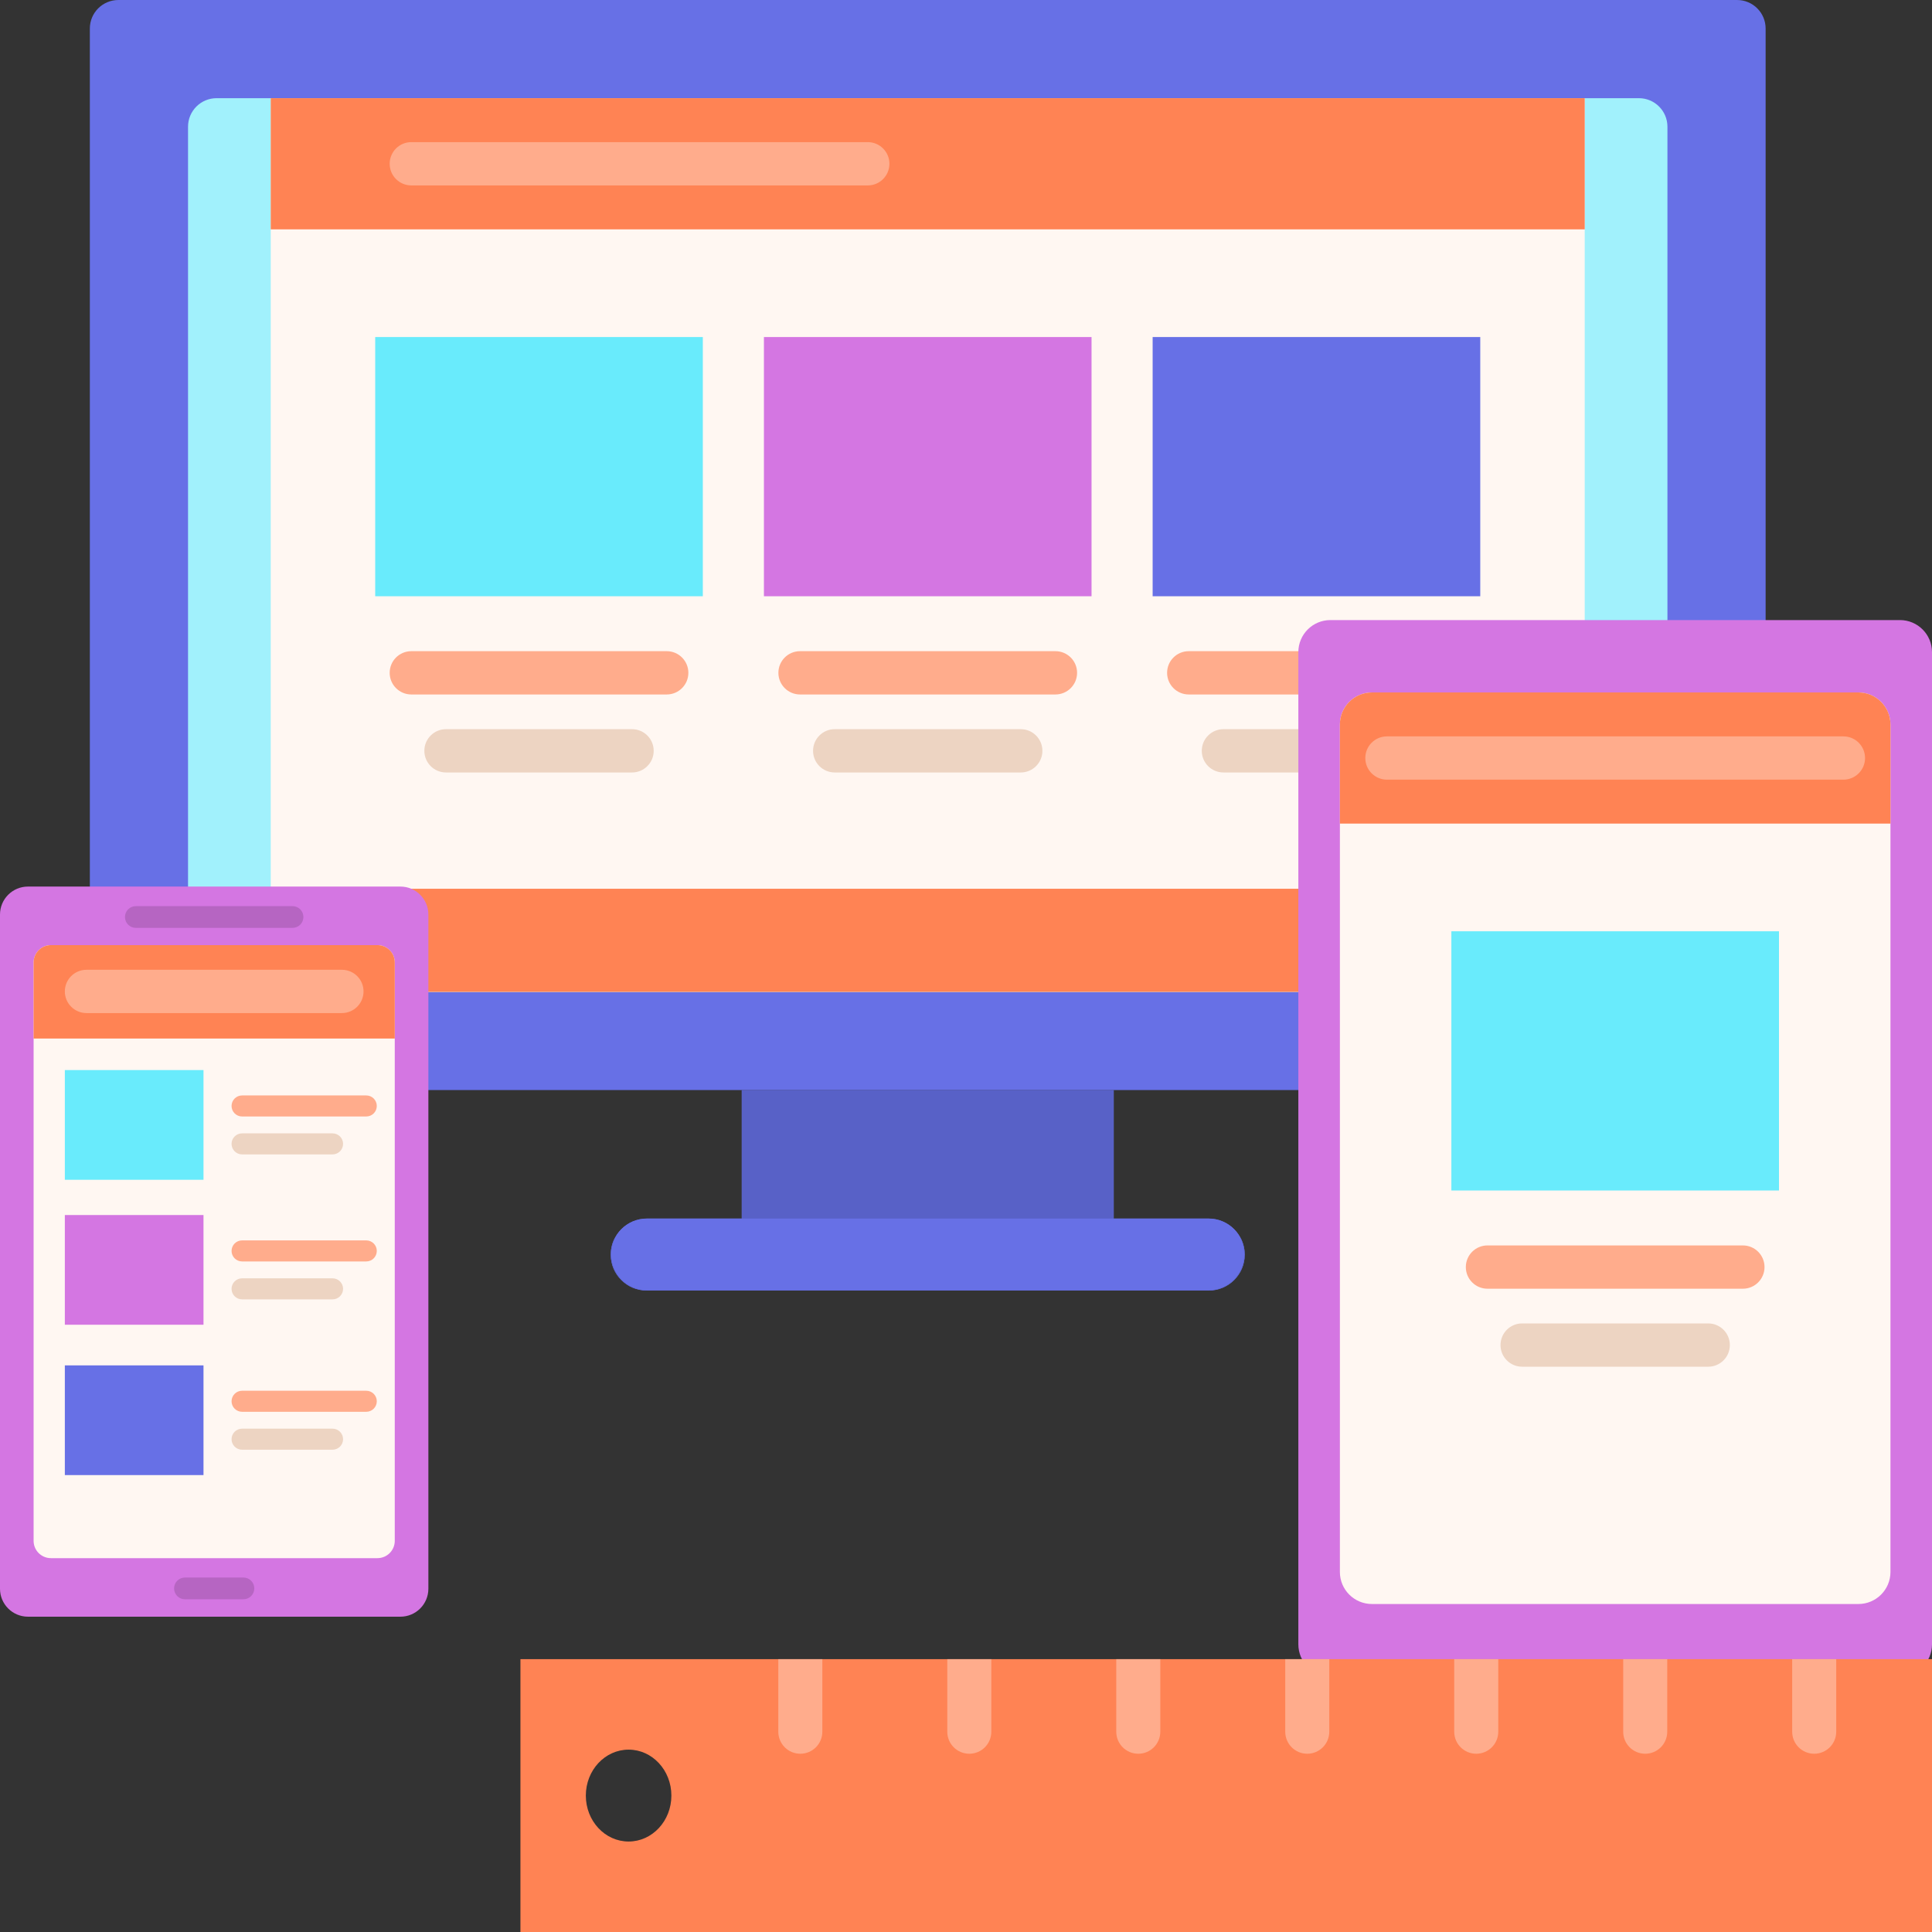
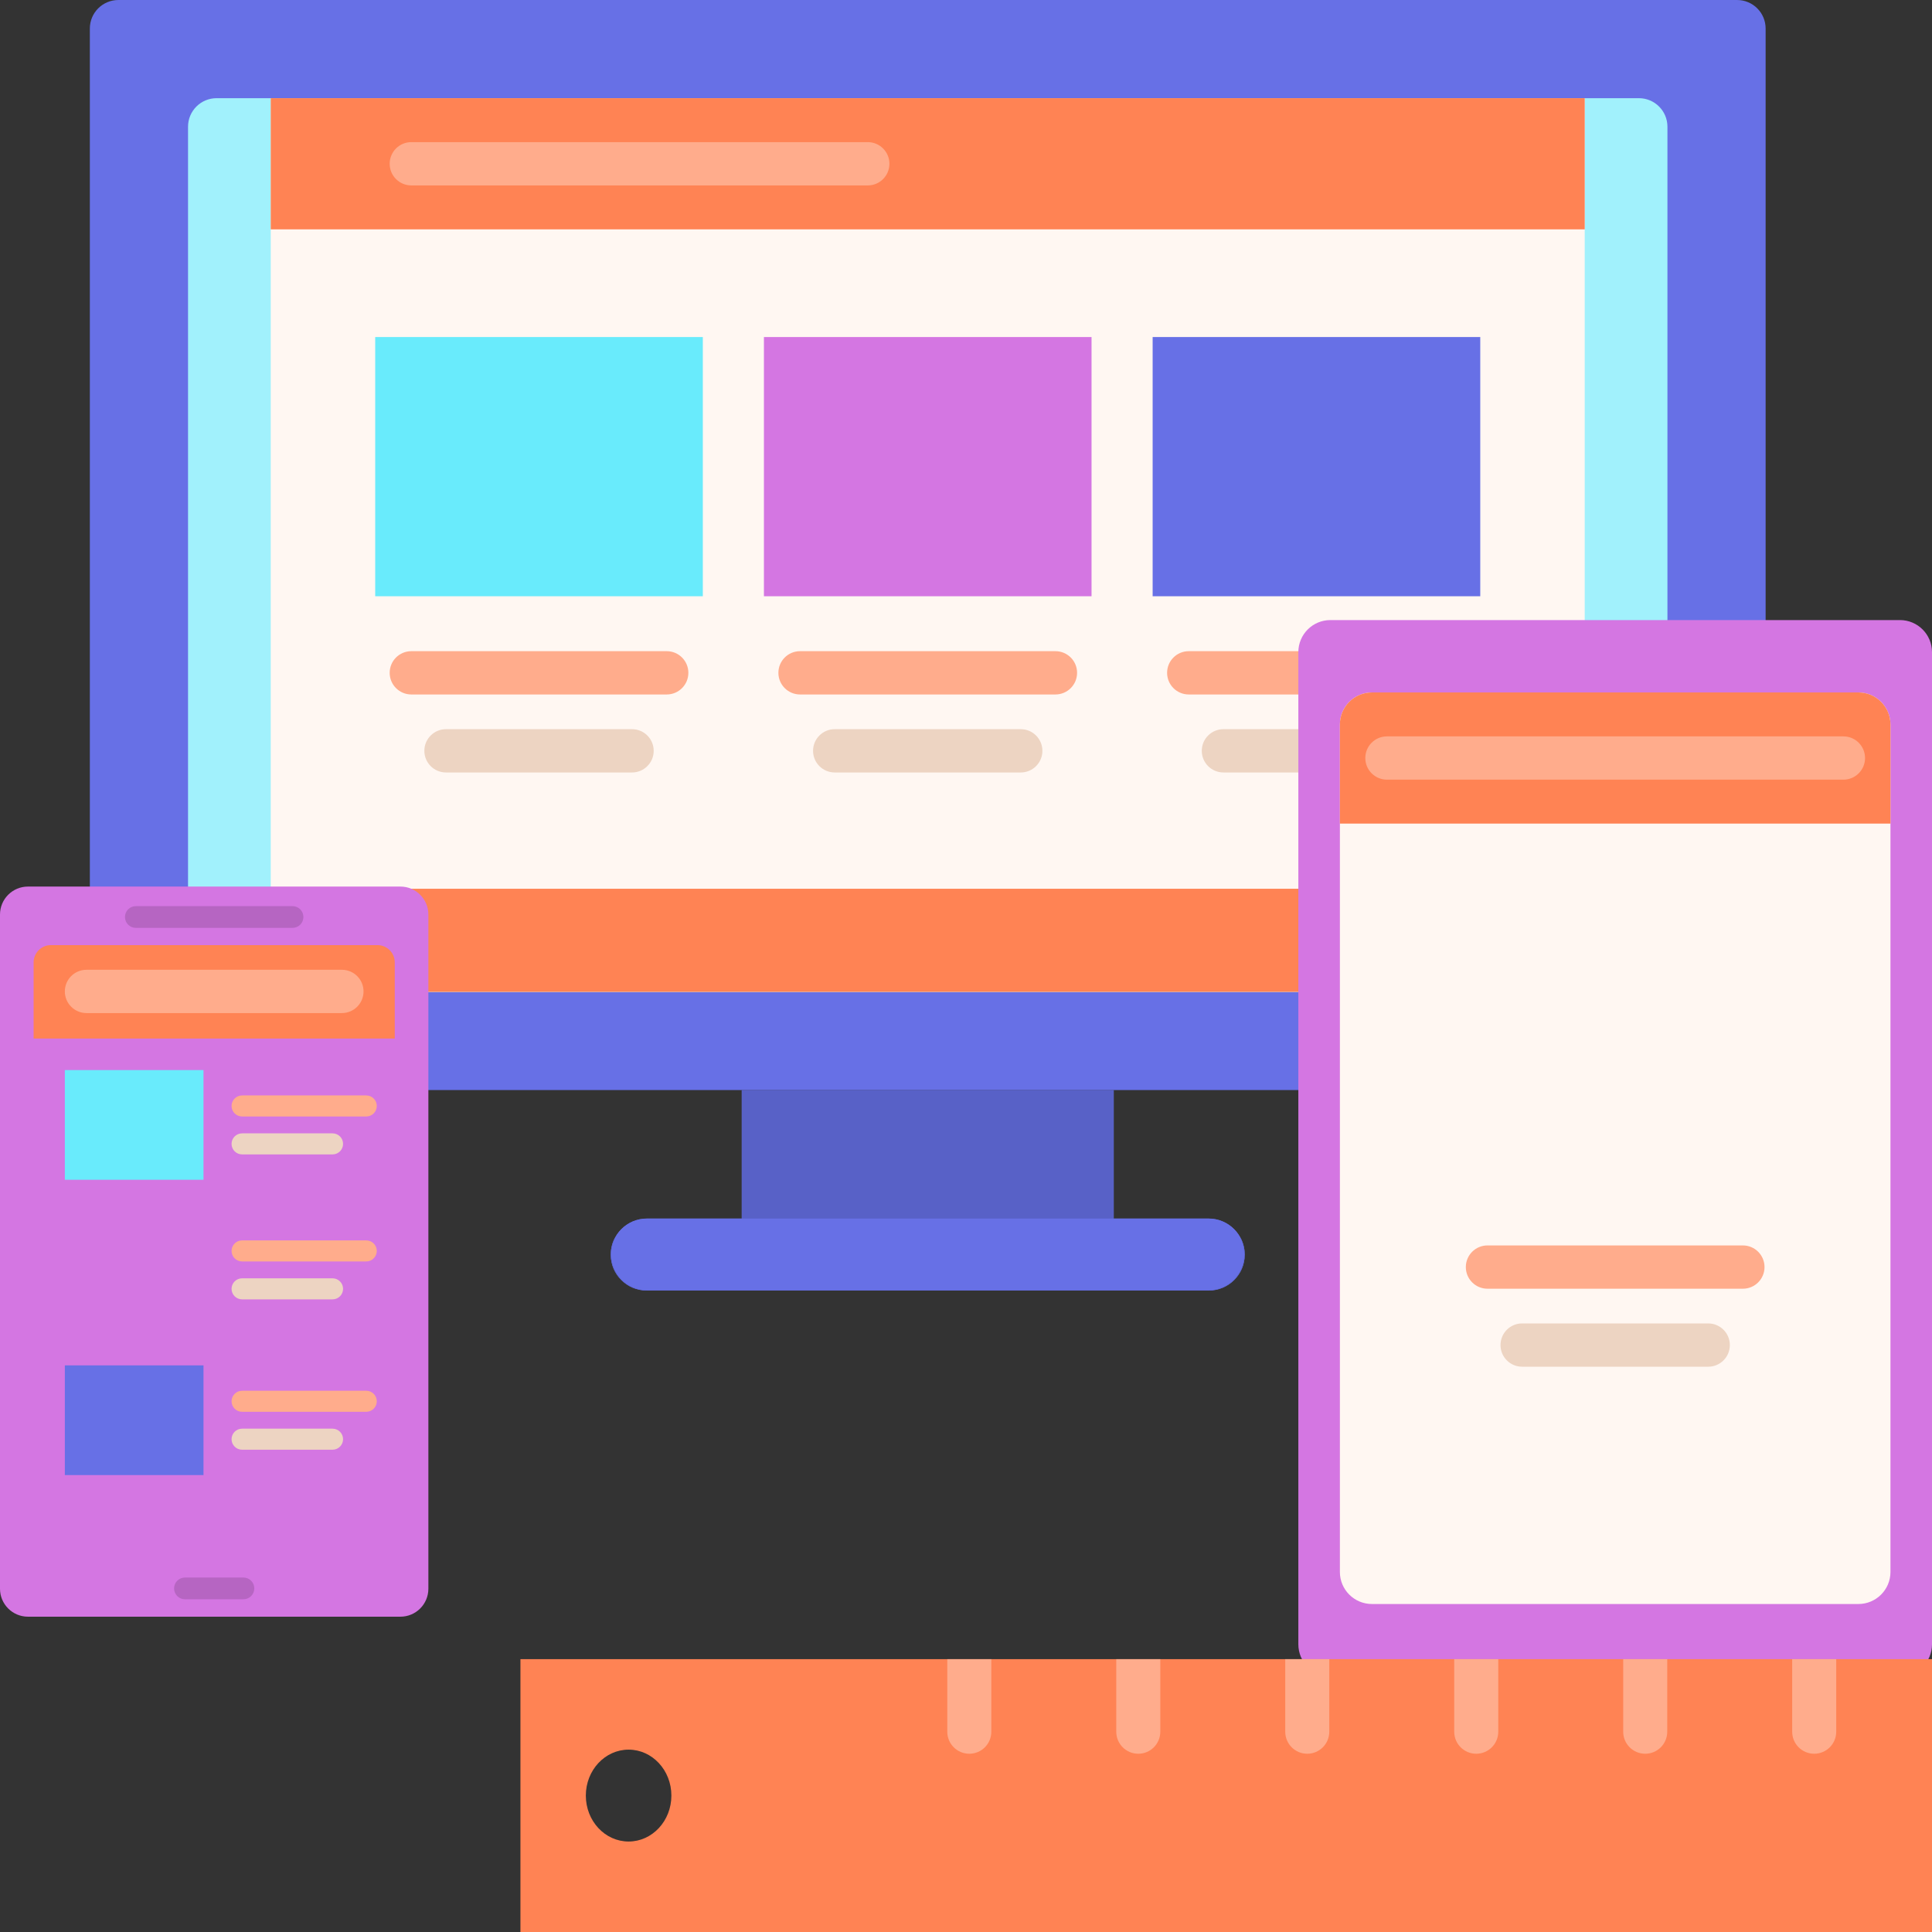
<svg xmlns="http://www.w3.org/2000/svg" id="Layer_1" viewBox="0 0 512 512">
  <rect x="0" y="0" width="512" height="512" fill="#333333" stroke="none" />
  <g>
    <path id="XMLID_580_" d="m460.348 288.881h-428.977c-4.176 0-7.562-3.386-7.562-7.562v-273.757c0-4.176 3.385-7.562 7.562-7.562h428.978c4.176 0 7.562 3.386 7.562 7.562v273.757c-.001 4.176-3.386 7.562-7.563 7.562z" fill="#6770e6" />
    <path id="XMLID_579_" d="m49.83 255.298v-221.715c0-4.176 3.386-7.562 7.562-7.562h376.935c4.176 0 7.562 3.386 7.562 7.562v221.714c0 4.176-3.386 7.562-7.562 7.562h-376.935c-4.176 0-7.562-3.385-7.562-7.561z" fill="#a1f1fc" />
    <path id="XMLID_265_" d="m71.752 26.022h348.216v236.838h-348.216z" fill="#fff7f2" />
    <path id="XMLID_191_" d="m71.752 235.532h348.216v27.327h-348.216z" fill="#ff8354" />
    <path id="XMLID_264_" d="m99.435 89.318h86.822v68.695h-86.822z" fill="#69ebfc" />
    <path id="XMLID_263_" d="m202.448 89.318h86.822v68.695h-86.822z" fill="#d476e2" />
    <path id="XMLID_262_" d="m305.462 89.318h86.822v68.695h-86.822z" fill="#6770e6" />
    <path id="XMLID_261_" d="m176.689 184.042h-67.685c-3.168 0-5.736-2.568-5.736-5.736 0-3.168 2.568-5.736 5.736-5.736h67.685c3.168 0 5.736 2.568 5.736 5.736 0 3.168-2.568 5.736-5.736 5.736z" fill="#ffac8c" />
    <path id="XMLID_260_" d="m167.5 204.712h-49.308c-3.168 0-5.736-2.568-5.736-5.736 0-3.168 2.568-5.736 5.736-5.736h49.308c3.168 0 5.736 2.568 5.736 5.736 0 3.168-2.568 5.736-5.736 5.736z" fill="#edd4c2" />
    <path id="XMLID_259_" d="m270.513 204.712h-49.308c-3.168 0-5.736-2.568-5.736-5.736 0-3.168 2.568-5.736 5.736-5.736h49.308c3.168 0 5.736 2.568 5.736 5.736 0 3.168-2.568 5.736-5.736 5.736z" fill="#edd4c2" />
    <path id="XMLID_258_" d="m373.527 204.712h-49.308c-3.168 0-5.736-2.568-5.736-5.736 0-3.168 2.568-5.736 5.736-5.736h49.308c3.168 0 5.736 2.568 5.736 5.736 0 3.168-2.568 5.736-5.736 5.736z" fill="#edd4c2" />
    <path id="XMLID_257_" d="m279.702 184.042h-67.685c-3.168 0-5.736-2.568-5.736-5.736 0-3.168 2.568-5.736 5.736-5.736h67.685c3.168 0 5.736 2.568 5.736 5.736 0 3.168-2.568 5.736-5.736 5.736z" fill="#ffac8c" />
    <path id="XMLID_256_" d="m382.716 184.042h-67.686c-3.168 0-5.736-2.568-5.736-5.736 0-3.168 2.568-5.736 5.736-5.736h67.685c3.168 0 5.736 2.568 5.736 5.736.001 3.168-2.567 5.736-5.735 5.736z" fill="#ffac8c" />
    <path id="XMLID_255_" d="m71.752 26.022h348.216v34.761h-348.216z" fill="#ff8354" />
    <path id="XMLID_254_" d="m229.967 49.138h-120.963c-3.168 0-5.736-2.568-5.736-5.736 0-3.168 2.568-5.736 5.736-5.736h120.963c3.168 0 5.736 2.568 5.736 5.736 0 3.168-2.568 5.736-5.736 5.736z" fill="#ffac8c" />
    <path id="XMLID_578_" d="m196.547 288.881h98.625v34.072h-98.625z" fill="#5861c7" />
    <path id="XMLID_577_" d="m320.345 342.004h-148.971c-5.261 0-9.526-4.265-9.526-9.526 0-5.261 4.265-9.526 9.526-9.526h148.971c5.261 0 9.526 4.265 9.526 9.526 0 5.262-4.265 9.526-9.526 9.526z" fill="#6770e6" />
    <path id="XMLID_576_" d="m320.345 333.331h-148.971c-3.697 0-6.895-2.111-8.474-5.189-.668 1.302-1.052 2.773-1.052 4.337 0 5.261 4.265 9.526 9.526 9.526h148.971c5.261 0 9.526-4.265 9.526-9.526 0-1.564-.384-3.035-1.052-4.337-1.579 3.078-4.777 5.189-8.474 5.189z" fill="#5861c7" />
    <path id="XMLID_190_" d="m196.614 288.894h98.491v34.026h-98.491z" fill="#5861c7" />
    <path id="XMLID_189_" d="m320.244 341.945h-148.769c-5.254 0-9.513-4.259-9.513-9.513 0-5.254 4.259-9.513 9.513-9.513h148.768c5.254 0 9.513 4.259 9.513 9.513 0 5.254-4.259 9.513-9.512 9.513z" fill="#6770e6" />
    <path id="XMLID_195_" d="m512 172.821v262.941c0 4.691-3.803 8.495-8.495 8.495h-150.934c-4.691 0-8.495-3.803-8.495-8.495v-262.941c0-4.691 3.803-8.495 8.495-8.495h150.934c4.692 0 8.495 3.803 8.495 8.495z" fill="#d476e2" />
    <path id="XMLID_194_" d="m492.497 425.079h-128.918c-4.691 0-8.495-3.803-8.495-8.495v-224.586c0-4.691 3.803-8.495 8.495-8.495h128.918c4.691 0 8.495 3.803 8.495 8.495v224.587c0 4.691-3.803 8.494-8.495 8.494z" fill="#fff7f2" />
-     <path id="XMLID_277_" d="m384.627 246.8h86.822v68.695h-86.822z" fill="#69ebfc" />
    <path id="XMLID_274_" d="m461.881 341.524h-67.685c-3.168 0-5.736-2.568-5.736-5.736 0-3.168 2.568-5.736 5.736-5.736h67.685c3.168 0 5.736 2.568 5.736 5.736 0 3.168-2.568 5.736-5.736 5.736z" fill="#ffac8c" />
    <path id="XMLID_273_" d="m452.692 362.193h-49.308c-3.168 0-5.736-2.568-5.736-5.736 0-3.168 2.568-5.736 5.736-5.736h49.308c3.168 0 5.736 2.568 5.736 5.736 0 3.168-2.568 5.736-5.736 5.736z" fill="#edd4c2" />
    <path id="XMLID_270_" d="m492.497 183.503h-128.918c-4.691 0-8.495 3.803-8.495 8.495v26.266h145.907v-26.266c.001-4.692-3.802-8.495-8.494-8.495z" fill="#ff8354" />
    <path id="XMLID_267_" d="m488.52 206.62h-120.963c-3.168 0-5.736-2.568-5.736-5.736 0-3.168 2.568-5.736 5.736-5.736h120.963c3.168 0 5.736 2.568 5.736 5.736 0 3.168-2.568 5.736-5.736 5.736z" fill="#ffac8c" />
    <path id="XMLID_221_" d="m113.523 242.361v178.668c0 4.093-3.318 7.411-7.411 7.411h-98.701c-4.093 0-7.411-3.318-7.411-7.411v-178.668c0-4.093 3.318-7.411 7.411-7.411h98.702c4.092 0 7.41 3.318 7.41 7.411z" fill="#d476e2" />
-     <path id="XMLID_220_" d="m100.029 412.925h-86.535c-2.534 0-4.589-2.054-4.589-4.589v-153.283c0-2.534 2.054-4.589 4.589-4.589h86.535c2.534 0 4.589 2.054 4.589 4.589v153.283c0 2.534-2.055 4.589-4.589 4.589z" fill="#fff7f2" />
    <path id="XMLID_218_" d="m77.528 245.896h-41.533c-1.59 0-2.879-1.289-2.879-2.879 0-1.59 1.289-2.879 2.879-2.879h41.533c1.59 0 2.879 1.289 2.879 2.879 0 1.591-1.289 2.879-2.879 2.879z" fill="#b665c2" />
    <path id="XMLID_225_" d="m64.514 423.823h-15.504c-1.59 0-2.879-1.289-2.879-2.879 0-1.59 1.289-2.879 2.879-2.879h15.504c1.59 0 2.879 1.289 2.879 2.879-.001 1.591-1.29 2.879-2.879 2.879z" fill="#b665c2" />
    <path id="XMLID_272_" d="m17.183 283.579h36.746v29.074h-36.746z" fill="#69ebfc" />
    <path id="XMLID_271_" d="m97.065 295.88h-32.91c-1.54 0-2.789-1.249-2.789-2.789 0-1.54 1.249-2.789 2.789-2.789h32.91c1.54 0 2.789 1.249 2.789 2.789 0 1.541-1.248 2.789-2.789 2.789z" fill="#ffac8c" />
    <path id="XMLID_269_" d="m88.13 305.93h-23.975c-1.54 0-2.789-1.249-2.789-2.789 0-1.54 1.249-2.789 2.789-2.789h23.975c1.54 0 2.789 1.249 2.789 2.789 0 1.541-1.249 2.789-2.789 2.789z" fill="#edd4c2" />
    <path id="XMLID_281_" d="m17.183 321.995h36.746v29.074h-36.746z" fill="#d476e2" />
    <path id="XMLID_280_" d="m97.065 334.296h-32.91c-1.54 0-2.789-1.249-2.789-2.789 0-1.54 1.249-2.789 2.789-2.789h32.91c1.54 0 2.789 1.249 2.789 2.789 0 1.54-1.248 2.789-2.789 2.789z" fill="#ffac8c" />
    <path id="XMLID_279_" d="m88.13 344.346h-23.975c-1.54 0-2.789-1.249-2.789-2.789 0-1.54 1.249-2.789 2.789-2.789h23.975c1.54 0 2.789 1.249 2.789 2.789 0 1.54-1.249 2.789-2.789 2.789z" fill="#edd4c2" />
    <path id="XMLID_285_" d="m17.183 361.839h36.746v29.074h-36.746z" fill="#6770e6" />
    <path id="XMLID_284_" d="m97.065 374.14h-32.91c-1.54 0-2.789-1.249-2.789-2.789 0-1.54 1.249-2.789 2.789-2.789h32.91c1.54 0 2.789 1.249 2.789 2.789 0 1.54-1.248 2.789-2.789 2.789z" fill="#ffac8c" />
    <path id="XMLID_283_" d="m88.13 384.19h-23.975c-1.54 0-2.789-1.249-2.789-2.789 0-1.54 1.249-2.789 2.789-2.789h23.975c1.54 0 2.789 1.249 2.789 2.789 0 1.54-1.249 2.789-2.789 2.789z" fill="#edd4c2" />
    <path id="XMLID_278_" d="m8.906 255.053v20.172h95.712v-20.172c0-2.534-2.054-4.589-4.589-4.589h-86.535c-2.534 0-4.588 2.055-4.588 4.589z" fill="#ff8354" />
    <path id="XMLID_181_" d="m90.604 268.474h-67.685c-3.168 0-5.736-2.568-5.736-5.736 0-3.168 2.568-5.736 5.736-5.736h67.685c3.168 0 5.736 2.568 5.736 5.736 0 3.168-2.568 5.736-5.736 5.736z" fill="#ffac8c" />
    <path id="XMLID_159_" d="m137.919 512h374.081v-72.307h-374.081zm40.005-36.153c0 6.724-5.076 12.175-11.337 12.175s-11.337-5.451-11.337-12.175 5.076-12.175 11.337-12.175 11.337 5.451 11.337 12.175z" fill="#ff8354" />
    <g fill="#ffac8c">
-       <path id="XMLID_158_" d="m217.929 439.693v19.231c0 3.223-2.613 5.836-5.836 5.836-3.223 0-5.836-2.613-5.836-5.836v-19.231z" />
      <path id="XMLID_156_" d="m262.711 439.693v19.231c0 3.223-2.613 5.836-5.836 5.836-3.223 0-5.836-2.613-5.836-5.836v-19.231z" />
      <path id="XMLID_146_" d="m307.492 439.693v19.231c0 3.223-2.613 5.836-5.836 5.836-3.223 0-5.836-2.613-5.836-5.836v-19.231z" />
      <path id="XMLID_145_" d="m352.274 439.693v19.231c0 3.223-2.613 5.836-5.836 5.836-3.223 0-5.836-2.613-5.836-5.836v-19.231z" />
      <path id="XMLID_144_" d="m397.056 439.693v19.231c0 3.223-2.613 5.836-5.836 5.836-3.223 0-5.836-2.613-5.836-5.836v-19.231z" />
      <path id="XMLID_141_" d="m441.837 439.693v19.231c0 3.223-2.613 5.836-5.836 5.836-3.223 0-5.836-2.613-5.836-5.836v-19.231z" />
-       <path id="XMLID_140_" d="m486.619 439.693v19.231c0 3.223-2.613 5.836-5.836 5.836-3.223 0-5.836-2.613-5.836-5.836v-19.231z" />
+       <path id="XMLID_140_" d="m486.619 439.693v19.231c0 3.223-2.613 5.836-5.836 5.836-3.223 0-5.836-2.613-5.836-5.836v-19.231" />
    </g>
  </g>
</svg>